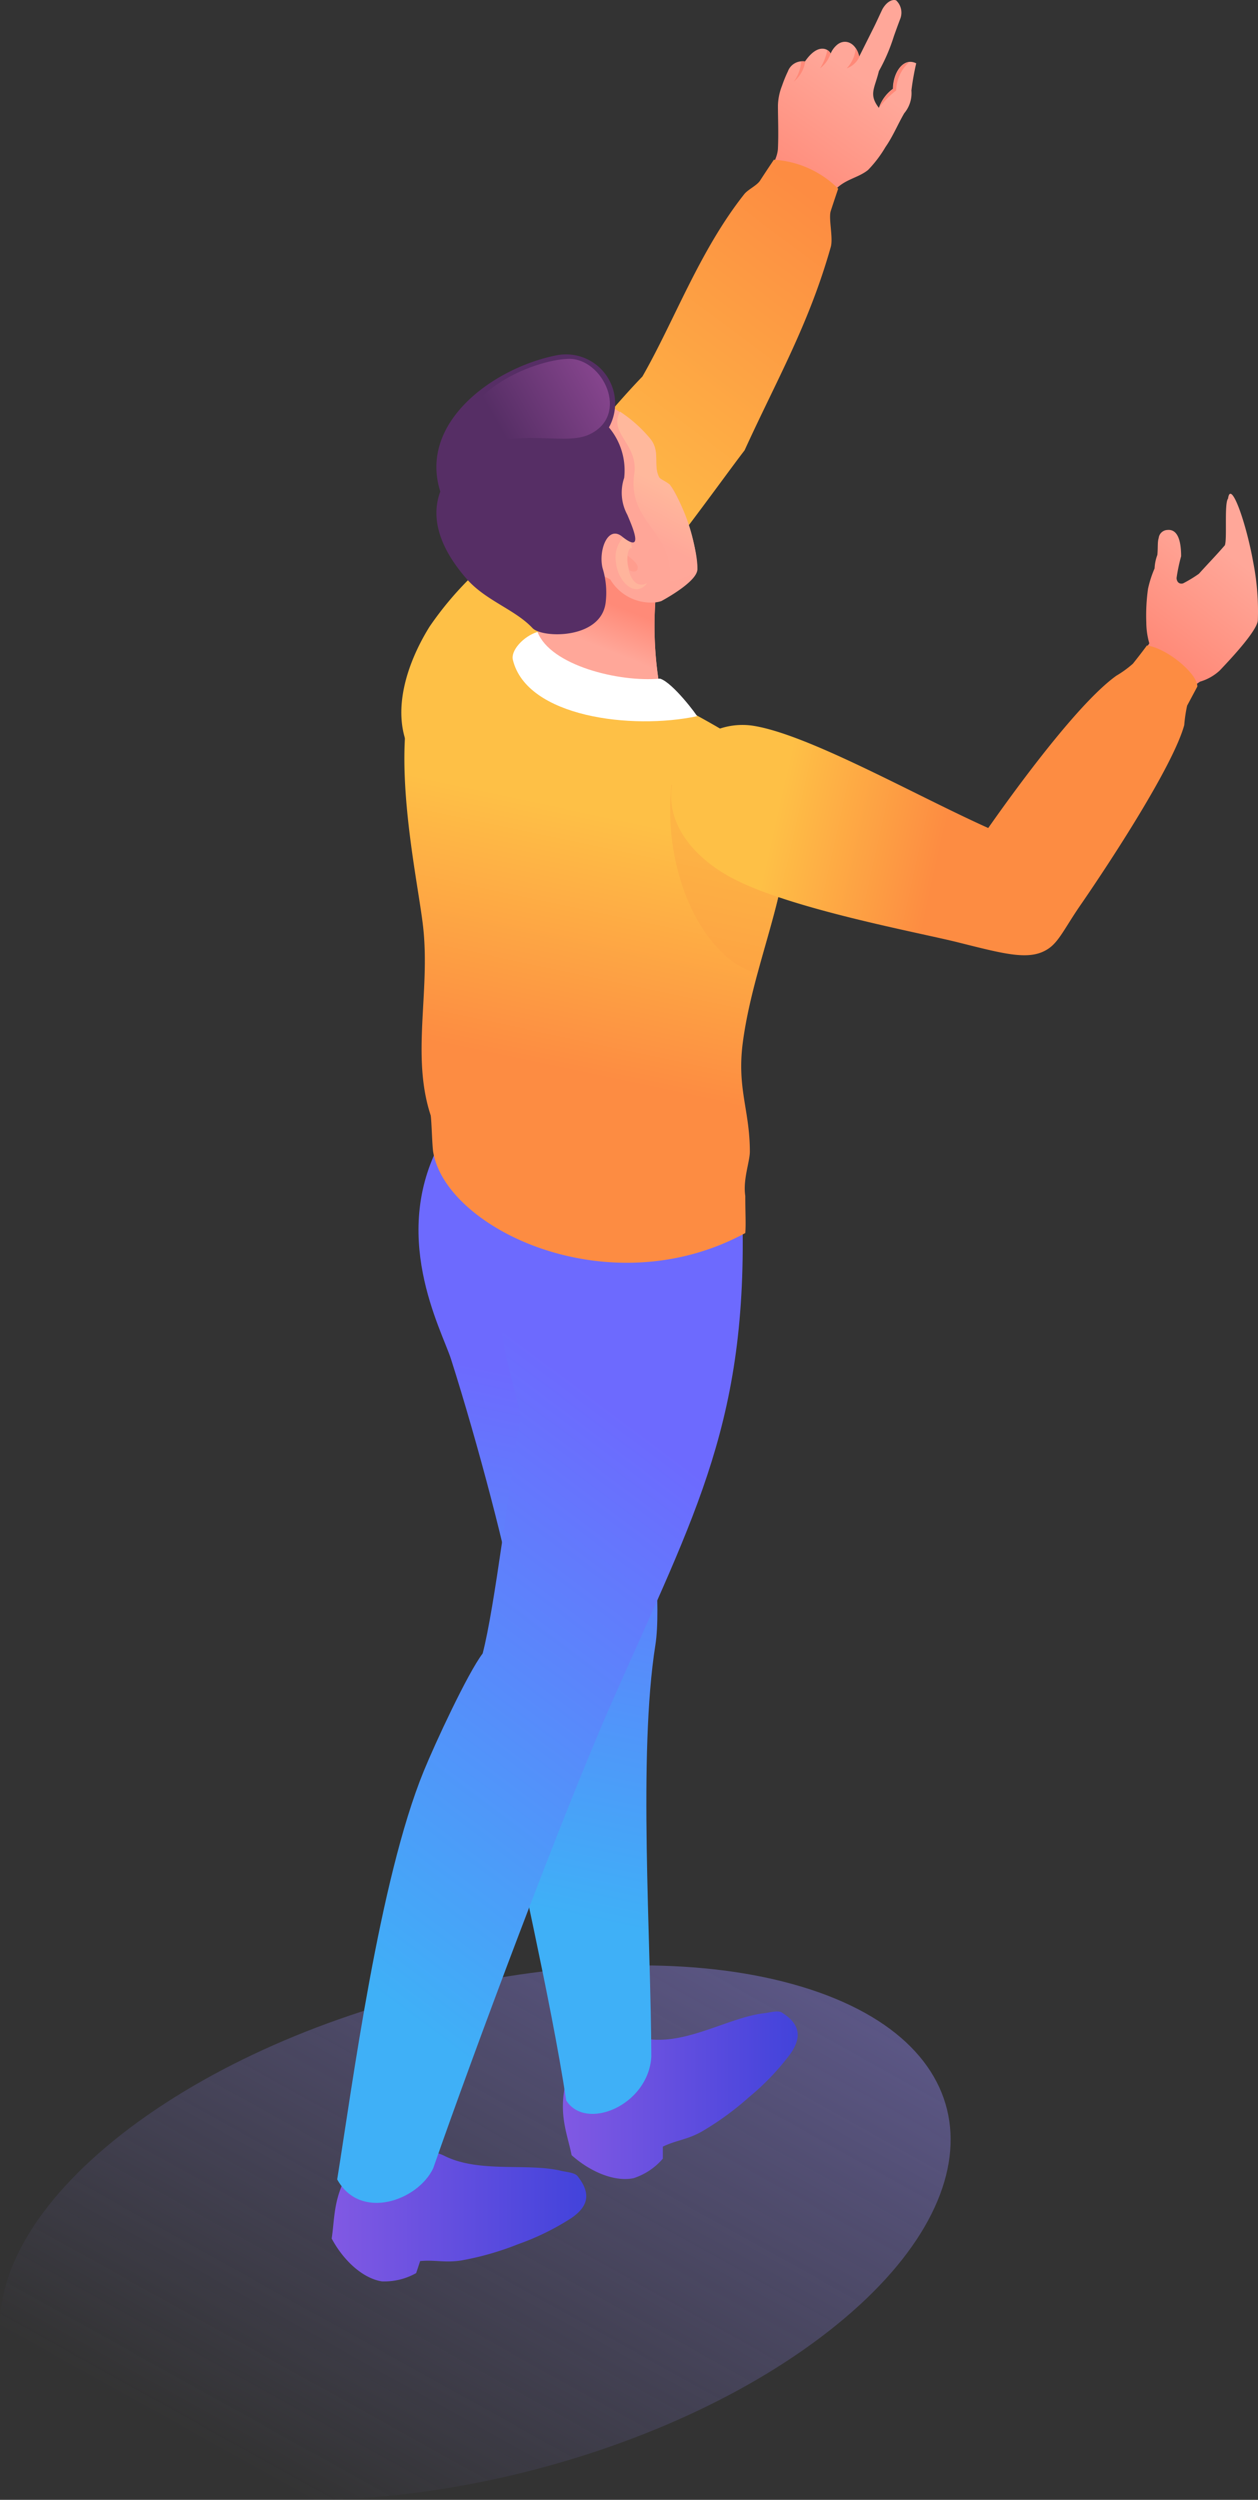
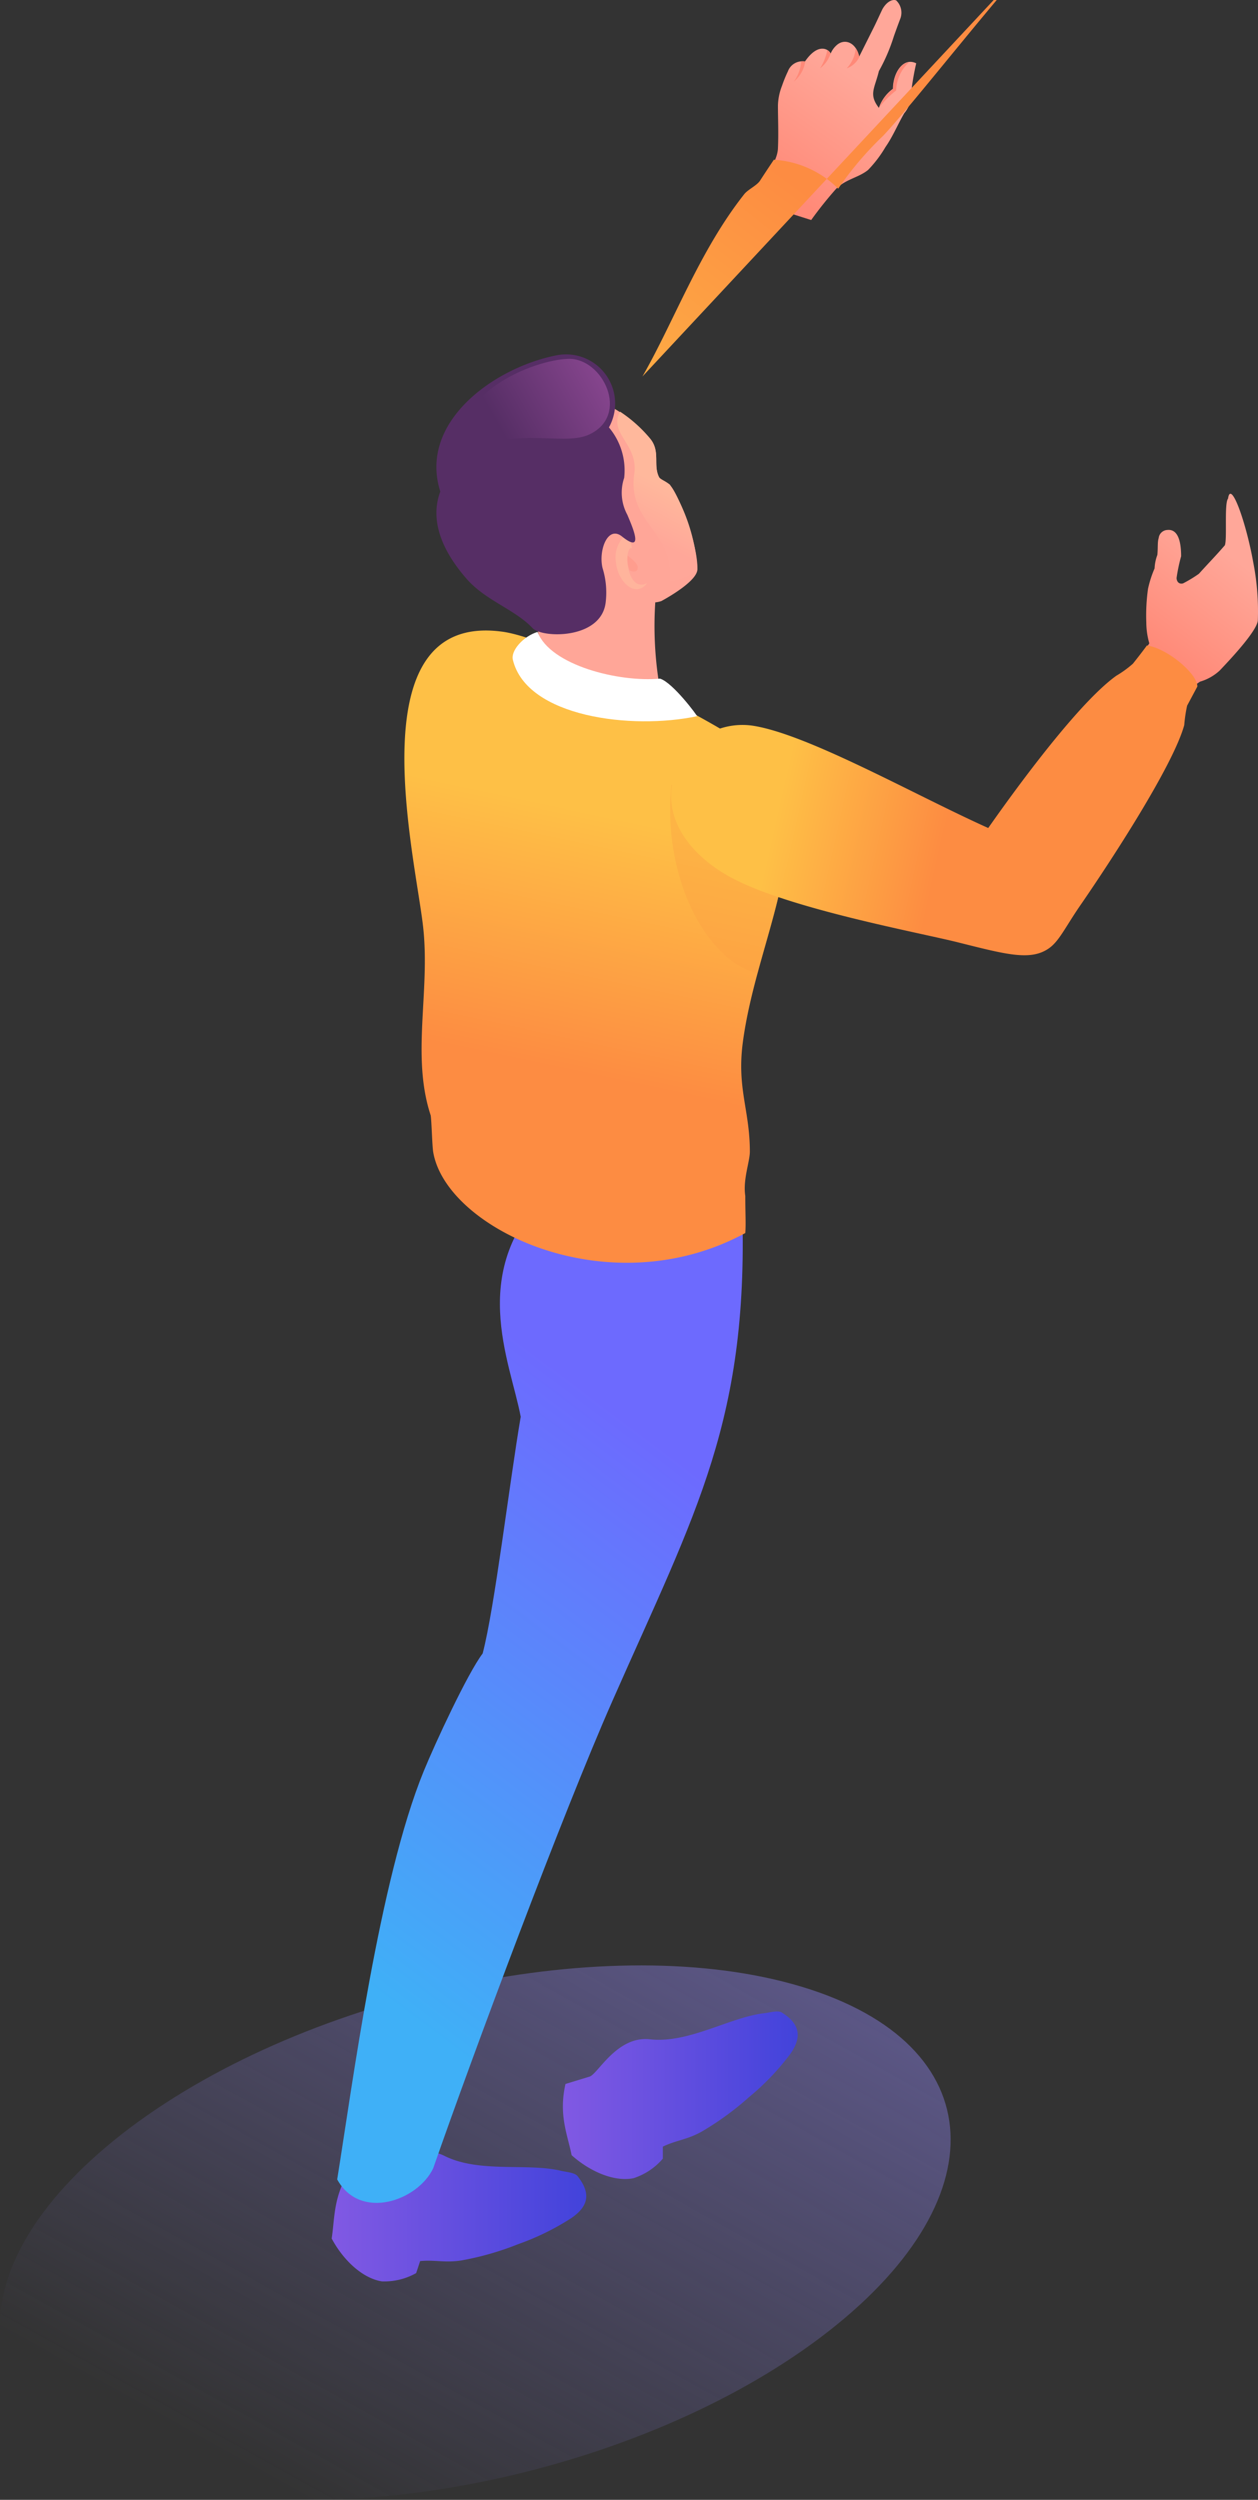
<svg xmlns="http://www.w3.org/2000/svg" xmlns:xlink="http://www.w3.org/1999/xlink" viewBox="0 0 104.807 208.175" version="1.1" id="svg1495" width="104.807" height="208.175">
  <rect x="0" y="0" width="104.807" height="208.175" fill="#333333" stroke="none" />
  <g id="g2538" transform="translate(-174.578,-198.377)">
    <path class="cls-42" d="m 185.4,375.58 c -15,11.31 -14.34,24.38 1.56,29.19 15.9,4.81 41,-0.45 56,-11.76 15,-11.31 14.33,-24.37 -1.57,-29.18 -15.9,-4.81 -40.95,0.45 -55.99,11.75 z" id="path760" style="isolation:isolate;fill:url(#linear-gradient-3)" />
    <path class="cls-328" d="m 248.1,199.13 c -0.27,0.56 -0.52,1.13 -0.8,1.68 l -1.14,2.28 c -0.24,-1.11 -1.13,-1.54 -1.82,-1 a 1.94,1.94 0 0 0 -0.56,0.75 c -0.11,-0.31 -1,-1 -2.14,0.66 a 1.28,1.28 0 0 0 -1.42,0.82 11.1,11.1 0 0 0 -0.49,1.2 4.85,4.85 0 0 0 -0.34,1.62 c 0,1.1 0.06,2.29 0,3.61 -0.06,1.32 -1.65,3.23 -2.53,4.27 l 5.3,1.68 a 32.34,32.34 0 0 1 2.06,-2.58 c 0.83,-0.84 1.88,-0.94 2.68,-1.59 a 10,10 0 0 0 1.45,-1.91 c 0.62,-0.89 1,-1.84 1.56,-2.81 a 2.59,2.59 0 0 0 0.6,-1.9 22,22 0 0 1 0.4,-2.26 c -1.09,-0.54 -1.94,0.81 -1.94,2.12 a 3.26,3.26 0 0 0 -1.17,1.59 c -0.87,-1.13 -0.35,-1.61 0,-3.06 a 15.2,15.2 0 0 0 1.25,-2.91 c 0.16,-0.45 0.33,-0.92 0.52,-1.42 a 1.41,1.41 0 0 0 -0.32,-1.55 c -0.18,-0.11 -0.71,-0.05 -1.15,0.71 z" id="path1408" style="isolation:isolate;fill:url(#linearGradient1645)" />
    <path class="cls-329" d="m 250.31,203.56 c -0.78,0.11 -1.32,1.18 -1.32,2.23 a 3.12,3.12 0 0 0 -1.14,1.51 7.55,7.55 0 0 1 1.39,-1.39 3.3,3.3 0 0 1 1.07,-2.35 z m -4.05,-0.66 -0.1,0.19 a 2,2 0 0 0 -0.29,-0.7 2.8,2.8 0 0 1 -0.75,1.68 1.87,1.87 0 0 0 1.14,-1.17 z m -2.48,-0.06 a 0.68,0.68 0 0 0 -0.28,-0.28 4.42,4.42 0 0 1 -0.6,1.51 2.63,2.63 0 0 0 0.88,-1.23 z m -2.11,0.65 v 0 a 1.93,1.93 0 0 0 -0.34,0 3.3,3.3 0 0 1 -0.62,1.69 2.75,2.75 0 0 0 0.96,-1.69 z" id="path1410" style="isolation:isolate" />
-     <path class="cls-330" d="m 228.1,229.73 c 2.66,-4.64 4.75,-10.46 8.48,-15.18 0.31,-0.39 1,-0.69 1.3,-1.1 q 0.59,-0.91 1.17,-1.77 a 8.29,8.29 0 0 1 5.36,2.41 c -0.21,0.62 -0.42,1.24 -0.62,1.86 -0.2,0.62 0.22,2.25 0,3 -1.83,6.45 -4.47,11 -7.18,16.93 -3.69,4.76 -23.85,33.91 -28,24.76 -1.36,-3 -0.23,-6.88 1.75,-10.07 a 27.64,27.64 0 0 1 3.75,-4.41 c 2.67,-2.83 9.94,-12.25 13.99,-16.43 z" id="path1412" style="isolation:isolate;fill:url(#linearGradient1647)" />
+     <path class="cls-330" d="m 228.1,229.73 c 2.66,-4.64 4.75,-10.46 8.48,-15.18 0.31,-0.39 1,-0.69 1.3,-1.1 q 0.59,-0.91 1.17,-1.77 a 8.29,8.29 0 0 1 5.36,2.41 a 27.64,27.64 0 0 1 3.75,-4.41 c 2.67,-2.83 9.94,-12.25 13.99,-16.43 z" id="path1412" style="isolation:isolate;fill:url(#linearGradient1647)" />
    <path class="cls-331" d="m 223.72,371.3 c 0.71,-0.28 2.28,-3.4 5,-3.1 3.22,0.37 6.69,-1.85 9.52,-2.17 0.51,-0.06 1.14,-0.26 1.47,-0.06 1.46,0.9 1.74,2 0.71,3.45 A 20.64,20.64 0 0 1 237,373 a 24.3,24.3 0 0 1 -4,2.91 c -1.22,0.67 -2.09,0.69 -3.2,1.23 v 1 a 5.39,5.39 0 0 1 -2.45,1.63 c -1.61,0.32 -3.63,-0.56 -5.15,-1.92 -0.33,-1.69 -1.1,-3.33 -0.51,-5.93 z" id="path1414" style="isolation:isolate;fill:url(#linear-gradient-176)" />
-     <path class="cls-332" d="m 226.06,300.36 c 0.62,6.91 4.08,29 3.12,35 -1.45,9.12 -0.36,24.62 -0.34,34.29 -0.24,4.06 -5.47,6.23 -7.09,3.64 -1.31,-8.64 -4.21,-20.74 -5,-25.55 -0.84,-5.37 -0.56,-11.9 0.8,-15.44 -0.56,-3.86 -3.19,-13.82 -5.39,-20.72 -0.79,-2.49 -5.29,-10.53 -0.64,-18.53 z" id="path1416" style="isolation:isolate;fill:url(#linear-gradient-177)" />
    <path class="cls-333" d="m 205.9,379.11 c 0.75,0 3.3,-2.41 5.71,-1.2 2.9,1.45 6.92,0.57 9.7,1.24 0.49,0.11 1.15,0.15 1.39,0.45 1.06,1.35 1,2.44 -0.51,3.48 a 21.11,21.11 0 0 1 -4.44,2.18 24.32,24.32 0 0 1 -4.75,1.36 c -1.37,0.21 -2.19,-0.07 -3.42,0.05 l -0.33,1 a 5.4,5.4 0 0 1 -2.86,0.69 c -1.62,-0.26 -3.22,-1.77 -4.18,-3.57 0.27,-1.71 0.11,-3.51 1.56,-5.74 z" id="path1418" style="isolation:isolate;fill:url(#linear-gradient-178)" />
    <path class="cls-334" d="m 225.61,340 c -4.19,9.49 -11.57,29.28 -14.94,38.94 -1.28,2.7 -6.08,4.41 -8,0.93 1.26,-7.82 3.5,-24.94 7.21,-34 0.95,-2.32 3.65,-8.14 4.91,-9.8 1,-3.82 2.22,-14.13 3.17,-19.71 -0.86,-4.61 -4.58,-12.33 2.57,-19 2.89,2.05 11.82,3.34 15.86,1.05 0.68,18.14 -3.8,25.75 -10.78,41.59 z" id="path1420" style="isolation:isolate;fill:url(#linear-gradient-179)" />
    <path class="cls-335" d="m 209.83,275.57 c 0.6,5.42 -1,10.75 0.63,15.69 0.08,0.51 0.12,2.52 0.21,3.06 1.09,6.41 14.65,12.89 26,6.74 0.06,-0.79 0,-1.62 0,-3.09 -0.21,-1.37 0.38,-2.85 0.38,-3.69 0,-3.48 -1.1,-5.26 -0.58,-9.14 1.06,-7.9 5.43,-15.48 3,-21.69 a 6.65,6.65 0 0 0 -2.46,-2.81 c -2.67,-2.14 -16.48,-9.18 -20.67,-9.67 -12.15,-1.58 -7.16,18.73 -6.51,24.6 z" id="path1422" style="isolation:isolate;fill:url(#linear-gradient-180)" />
    <path class="cls-336" d="m 237.69,279.42 c 1.57,-5.8 3.62,-11.28 1.79,-16 a 6.65,6.65 0 0 0 -2.46,-2.81 c -2.67,-2.14 -2.32,3.63 -6.5,3.13 -0.81,7.74 3,14.75 7.17,15.68 z" id="path1424" style="isolation:isolate" />
    <path class="cls-337" d="m 229.17,248.54 a 30.32,30.32 0 0 0 0.3,6.65 c -3.95,-0.12 -9.46,-1.16 -10.06,-4.11 0,-0.35 0.06,-0.71 0.07,-1.06 l -0.16,-0.13 c -1.42,-0.94 -3.76,-1.64 -5.27,-3.37 -2.42,-2.76 -3.7,-6.46 -1.81,-10.19 3.46,-6.82 11.82,-6.93 16.48,-1.42 0.91,1.07 0.25,2.19 0.76,3.22 0.1,0.21 0.48,0.3 0.91,0.65 0.59,0.5 2.33,4.76 2.29,7 0,0.89 -2.08,2.15 -3,2.65 a 2.21,2.21 0 0 1 -0.51,0.11 z" id="path1426" style="isolation:isolate" />
-     <path class="cls-338" d="m 229.17,248.54 a 30.32,30.32 0 0 0 0.3,6.65 c -3.95,-0.12 -9.46,-1.16 -10.06,-4.11 0,-0.35 0.06,-0.71 0.07,-1.06 l -0.16,-0.13 c -3,-2.81 1,-6 6.1,-3.26 a 3.94,3.94 0 0 0 3.75,1.91 z" id="path1428" style="isolation:isolate;fill:url(#linear-gradient-181)" />
    <path class="cls-339" d="m 232.68,245.76 c 0,0.39 -1.64,1 -2.32,1.07 0.46,-4.21 -3.54,-4.85 -2.94,-9 0.36,-2.47 -2.18,-3.36 -1.18,-5.17 a 11.45,11.45 0 0 1 2.48,2.21 c 0.91,1.07 0.25,2.19 0.76,3.22 0.1,0.21 0.48,0.3 0.91,0.65 a 15,15 0 0 1 2.29,7.02 z" id="path1430" style="isolation:isolate;fill:url(#linear-gradient-182)" />
    <path class="cls-340" d="m 227.22,244.05 c -0.08,-0.94 -0.46,-1.12 -0.77,-0.87 a 2.49,2.49 0 0 0 -0.55,2.06 c 0.15,1.56 1.6,3 2.6,1.69 -1.09,0.58 -1.61,-0.82 -1.65,-1.8 -0.04,-0.68 0.15,-1.24 0.37,-1.08 z" id="path1432" style="isolation:isolate" />
    <path class="cls-341" d="m 226.87,244.65 c 0.58,0.44 0.85,0.74 0.84,1 -0.01,0.26 -0.15,0.43 -0.66,0.25 a 2.32,2.32 0 0 1 -0.18,-1.25 z" id="path1434" style="isolation:isolate" />
    <path class="cls-64" d="m 219.36,251 c -1.17,0.36 -2.26,1.56 -2.05,2.34 1.17,4.76 9.91,5.83 15.34,4.68 0.06,0 -2,-2.79 -3.08,-3.13 -3.41,0.32 -9.15,-1.1 -10.21,-3.89 z" id="path1436" style="isolation:isolate" />
    <path class="cls-342" d="m 218.94,250.68 c -1.44,-1.54 -3.89,-2.28 -5.47,-4.08 -1.58,-1.8 -3.25,-4.5 -2.21,-7.29 -1.83,-5.75 4.42,-10.3 9.67,-11.34 a 4.09,4.09 0 0 1 4.38,6 5.56,5.56 0 0 1 1.27,4.2 3.85,3.85 0 0 0 0.26,3.07 c 0.42,1 1.45,3.31 -0.42,1.83 -1.21,-1 -2,1.16 -1.64,2.62 a 6.86,6.86 0 0 1 0.26,2.84 c -0.35,3.1 -5.29,3.01 -6.1,2.15 z" id="path1438" style="isolation:isolate" />
    <path class="cls-343" d="m 213,236.71 c -1.24,-5.56 6.07,-8.38 8.94,-8.45 2.87,-0.07 5.16,4.7 1.73,6.3 -2.34,1.1 -6.98,-1.04 -10.67,2.15 z" id="path1440" style="isolation:isolate;fill:url(#linear-gradient-183)" />
    <path class="cls-344" d="m 271,244.59 a 3.55,3.55 0 0 0 -0.23,1.12 9.14,9.14 0 0 0 -0.55,1.71 16,16 0 0 0 -0.14,2.81 6.28,6.28 0 0 0 0.25,1.72 15.93,15.93 0 0 1 -2.84,3.36 l 3.34,2.55 c 1.41,-0.94 2.51,-1.91 3.73,-2.72 a 4.11,4.11 0 0 0 1.63,-0.92 c 0.77,-0.81 3.05,-3.21 3.18,-4.15 a 21.05,21.05 0 0 0 -0.37,-4.8 c -0.6,-3.39 -1.89,-7 -2.11,-5.37 -0.33,0.37 -0.06,3.43 -0.27,3.89 -0.79,0.91 -1.17,1.28 -2.16,2.37 a 10.88,10.88 0 0 1 -1.32,0.8 c -0.34,0.09 -0.53,-0.15 -0.54,-0.45 a 14.41,14.41 0 0 1 0.38,-1.81 c 0,-1.45 -0.36,-2.27 -1.14,-2.19 a 0.76,0.76 0 0 0 -0.73,0.68 c -0.11,0.33 -0.05,0.81 -0.11,1.4 z" id="path1442" style="isolation:isolate;fill:url(#linear-gradient-184)" />
    <path class="cls-345" d="m 237.29,258.81 c 4.61,0.71 13.49,5.77 19.62,8.52 3.42,-4.87 7.91,-10.71 10.67,-12.68 a 9,9 0 0 0 1.38,-1 c 0.4,-0.5 0.79,-1 1.17,-1.52 1.73,0.24 4.24,2.4 4.2,3.42 l -0.85,1.59 a 11.92,11.92 0 0 0 -0.24,1.62 c -0.94,3.41 -6.11,11.3 -8.52,14.81 -1.4,2 -1.89,3.22 -2.83,3.83 -1.52,1 -3.55,0.44 -7.47,-0.54 -3.29,-0.83 -13.93,-2.77 -18.83,-5.35 -3.45,-1.82 -6.1,-5.1 -4.73,-8.88 a 5.94,5.94 0 0 1 6.43,-3.82 z" id="path1444" style="isolation:isolate;fill:url(#linear-gradient-185)" />
  </g>
  <defs id="defs680">
    <style id="style2">.cls-1,.cls-40,.cls-41,.cls-58,.cls-59{fill:none;}.cls-2{isolation:isolate;}.cls-10,.cls-11,.cls-12,.cls-13,.cls-14,.cls-15,.cls-16,.cls-17,.cls-18,.cls-19,.cls-20,.cls-21,.cls-22,.cls-23,.cls-24,.cls-25,.cls-26,.cls-27,.cls-28,.cls-29,.cls-3,.cls-30,.cls-31,.cls-32,.cls-33,.cls-34,.cls-35,.cls-36,.cls-37,.cls-38,.cls-39,.cls-4,.cls-5,.cls-6,.cls-7,.cls-8,.cls-9{fill:#cbccff;}.cls-10,.cls-11,.cls-12,.cls-13,.cls-14,.cls-15,.cls-16,.cls-17,.cls-18,.cls-19,.cls-20,.cls-21,.cls-22,.cls-23,.cls-24,.cls-25,.cls-26,.cls-27,.cls-28,.cls-29,.cls-290,.cls-291,.cls-293,.cls-295,.cls-3,.cls-30,.cls-31,.cls-313,.cls-314,.cls-32,.cls-33,.cls-336,.cls-34,.cls-35,.cls-36,.cls-37,.cls-38,.cls-39,.cls-4,.cls-5,.cls-6,.cls-63,.cls-7,.cls-70,.cls-73,.cls-77,.cls-8,.cls-84,.cls-89,.cls-9,.cls-94,.cls-98{mix-blend-mode:multiply;}.cls-3,.cls-99{opacity:0;}.cls-4{opacity:0.02;}.cls-5{opacity:0.04;}.cls-6{opacity:0.05;}.cls-7{opacity:0.07;}.cls-8{opacity:0.09;}.cls-9{opacity:0.11;}.cls-10{opacity:0.13;}.cls-11{opacity:0.14;}.cls-12{opacity:0.16;}.cls-13{opacity:0.18;}.cls-14{opacity:0.2;}.cls-15{opacity:0.22;}.cls-16{opacity:0.23;}.cls-17{opacity:0.25;}.cls-18{opacity:0.27;}.cls-19{opacity:0.29;}.cls-20{opacity:0.31;}.cls-21{opacity:0.33;}.cls-22{opacity:0.34;}.cls-23{opacity:0.36;}.cls-24{opacity:0.38;}.cls-25{opacity:0.4;}.cls-26{opacity:0.42;}.cls-27{opacity:0.43;}.cls-28{opacity:0.45;}.cls-29{opacity:0.47;}.cls-30{opacity:0.49;}.cls-31{opacity:0.51;}.cls-32{opacity:0.52;}.cls-33{opacity:0.54;}.cls-34{opacity:0.56;}.cls-35{opacity:0.58;}.cls-36{opacity:0.6;}.cls-37{opacity:0.61;}.cls-38{opacity:0.63;}.cls-39,.cls-68{opacity:0.65;}.cls-40,.cls-41{stroke-linecap:round;stroke-linejoin:round;stroke-width:2px;}.cls-40{stroke:url(#linear-gradient);}.cls-41{stroke:url(#linear-gradient-2);}.cls-42{fill:url(#linear-gradient-3);}.cls-43{fill:url(#linear-gradient-4);}.cls-44{fill:url(#linear-gradient-5);}.cls-45{fill:#c6c6c6;}.cls-46{fill:#f2f2f2;}.cls-47{fill:url(#linear-gradient-6);}.cls-48{fill:#171919;}.cls-49{fill:url(#linear-gradient-7);}.cls-50{fill:url(#linear-gradient-8);}.cls-51{clip-path:url(#clip-path);}.cls-52{fill:#8059e3;}.cls-53{fill:url(#linear-gradient-9);}.cls-54{fill:#212525;}.cls-55{fill:#1c1e1f;}.cls-56{fill:url(#linear-gradient-10);}.cls-57{fill:url(#linear-gradient-11);}.cls-58,.cls-59{stroke:#fff;stroke-miterlimit:10;}.cls-327,.cls-328,.cls-329,.cls-330,.cls-331,.cls-332,.cls-333,.cls-334,.cls-335,.cls-336,.cls-337,.cls-338,.cls-339,.cls-340,.cls-341,.cls-342,.cls-343,.cls-344,.cls-345,.cls-58,.cls-60,.cls-61,.cls-62,.cls-63,.cls-64,.cls-65,.cls-66,.cls-67,.cls-68,.cls-69,.cls-70,.cls-71,.cls-73,.cls-74,.cls-75,.cls-76,.cls-77,.cls-78,.cls-79,.cls-80,.cls-81,.cls-82,.cls-83,.cls-84,.cls-85,.cls-86,.cls-87,.cls-88,.cls-89,.cls-90,.cls-91,.cls-92,.cls-93,.cls-94,.cls-95,.cls-96,.cls-97{fill-rule:evenodd;}.cls-60,.cls-86,.cls-91,.cls-97{opacity:0.2;}.cls-60{fill:url(#linear-gradient-12);}.cls-61{fill:#ff89db;}.cls-62{fill:url(#linear-gradient-13);}.cls-63{fill:url(#linear-gradient-14);}.cls-321,.cls-64,.cls-88,.cls-92,.cls-93,.cls-97{fill:#fff;}.cls-65{fill:url(#linear-gradient-15);}.cls-66{mix-blend-mode:screen;opacity:0.51;fill:url(#linear-gradient-16);}.cls-67{fill:#dadcfb;}.cls-68{fill:#ffe98d;}.cls-69{fill:url(#linear-gradient-17);}.cls-70{fill:url(#linear-gradient-18);}.cls-71{fill:url(#linear-gradient-19);}.cls-72{fill:#fbebff;}.cls-73{fill:url(#linear-gradient-20);}.cls-74{fill:url(#linear-gradient-21);}.cls-75{fill:url(#linear-gradient-22);}.cls-76{fill:url(#linear-gradient-23);}.cls-77{fill:#f02082;}.cls-77,.cls-88{opacity:0.5;}.cls-78{fill:url(#linear-gradient-24);}.cls-79{fill:#f2f4ff;}.cls-80{fill:url(#linear-gradient-25);}.cls-81{fill:url(#linear-gradient-26);}.cls-82{fill:url(#linear-gradient-27);}.cls-83{fill:url(#linear-gradient-28);}.cls-84{fill:url(#linear-gradient-29);}.cls-85{fill:url(#linear-gradient-30);}.cls-86{fill:#6d6afd;}.cls-87{fill:url(#linear-gradient-31);}.cls-89{fill:url(#linear-gradient-32);}.cls-90{fill:url(#linear-gradient-33);}.cls-91{fill:#955cf1;}.cls-92{opacity:0.25;}.cls-93{opacity:0.8;}.cls-94{fill:url(#linear-gradient-34);}.cls-95{fill:url(#linear-gradient-35);}.cls-96{fill:url(#linear-gradient-36);}.cls-98{opacity:0.68;}.cls-100{fill:url(#linear-gradient-37);}.cls-101{opacity:0.01;}.cls-102{fill:url(#linear-gradient-38);}.cls-103{opacity:0.01;}.cls-104{fill:url(#linear-gradient-39);}.cls-105{opacity:0.02;}.cls-106{fill:url(#linear-gradient-40);}.cls-107{opacity:0.03;}.cls-108{fill:url(#linear-gradient-41);}.cls-109{opacity:0.03;}.cls-110{fill:url(#linear-gradient-42);}.cls-111{opacity:0.04;}.cls-112{fill:url(#linear-gradient-43);}.cls-113{opacity:0.05;}.cls-114{fill:url(#linear-gradient-44);}.cls-115{opacity:0.05;}.cls-116{fill:url(#linear-gradient-45);}.cls-117{opacity:0.06;}.cls-118{fill:url(#linear-gradient-46);}.cls-119{opacity:0.06;}.cls-120{fill:url(#linear-gradient-47);}.cls-121{opacity:0.07;}.cls-122{fill:url(#linear-gradient-48);}.cls-123{opacity:0.08;}.cls-124{fill:url(#linear-gradient-49);}.cls-125{opacity:0.08;}.cls-126{fill:url(#linear-gradient-50);}.cls-127{opacity:0.09;}.cls-128{fill:url(#linear-gradient-51);}.cls-129{opacity:0.1;}.cls-130{fill:url(#linear-gradient-52);}.cls-131{opacity:0.1;}.cls-132{fill:url(#linear-gradient-53);}.cls-133{opacity:0.11;}.cls-134{fill:url(#linear-gradient-54);}.cls-135{opacity:0.12;}.cls-136{fill:url(#linear-gradient-55);}.cls-137{opacity:0.12;}.cls-138{fill:url(#linear-gradient-56);}.cls-139{opacity:0.13;}.cls-140{fill:url(#linear-gradient-57);}.cls-141{opacity:0.14;}.cls-142{fill:url(#linear-gradient-58);}.cls-143{opacity:0.14;}.cls-144{fill:url(#linear-gradient-59);}.cls-145{opacity:0.15;}.cls-146{fill:url(#linear-gradient-60);}.cls-147{opacity:0.15;}.cls-148{fill:url(#linear-gradient-61);}.cls-149{opacity:0.16;}.cls-150{fill:url(#linear-gradient-62);}.cls-151{opacity:0.17;}.cls-152{fill:url(#linear-gradient-63);}.cls-153{opacity:0.17;}.cls-154{fill:url(#linear-gradient-64);}.cls-155{opacity:0.18;}.cls-156{fill:url(#linear-gradient-65);}.cls-157{opacity:0.19;}.cls-158{fill:url(#linear-gradient-66);}.cls-159{opacity:0.19;}.cls-160{fill:url(#linear-gradient-67);}.cls-161{opacity:0.2;}.cls-162{fill:url(#linear-gradient-68);}.cls-163{opacity:0.21;}.cls-164{fill:url(#linear-gradient-69);}.cls-165{opacity:0.21;}.cls-166{fill:url(#linear-gradient-70);}.cls-167{opacity:0.22;}.cls-168{fill:url(#linear-gradient-71);}.cls-169{opacity:0.23;}.cls-170{fill:url(#linear-gradient-72);}.cls-171{opacity:0.23;}.cls-172{fill:url(#linear-gradient-73);}.cls-173{opacity:0.24;}.cls-174{fill:url(#linear-gradient-74);}.cls-175{opacity:0.24;}.cls-176{fill:url(#linear-gradient-75);}.cls-177{opacity:0.25;}.cls-178{fill:url(#linear-gradient-76);}.cls-179{opacity:0.26;}.cls-180{fill:url(#linear-gradient-77);}.cls-181{opacity:0.26;}.cls-182{fill:url(#linear-gradient-78);}.cls-183{opacity:0.27;}.cls-184{fill:url(#linear-gradient-79);}.cls-185{opacity:0.28;}.cls-186{fill:url(#linear-gradient-80);}.cls-187{opacity:0.28;}.cls-188{fill:url(#linear-gradient-81);}.cls-189{opacity:0.29;}.cls-190{fill:url(#linear-gradient-82);}.cls-191{opacity:0.3;}.cls-192{fill:url(#linear-gradient-83);}.cls-193{opacity:0.3;}.cls-194{fill:url(#linear-gradient-84);}.cls-195{opacity:0.31;}.cls-196{fill:url(#linear-gradient-85);}.cls-197{opacity:0.32;}.cls-198{fill:url(#linear-gradient-86);}.cls-199{opacity:0.32;}.cls-200{fill:url(#linear-gradient-87);}.cls-201{opacity:0.33;}.cls-202{fill:url(#linear-gradient-88);}.cls-203{opacity:0.33;}.cls-204{fill:url(#linear-gradient-89);}.cls-205{opacity:0.34;}.cls-206{fill:url(#linear-gradient-90);}.cls-207{opacity:0.35;}.cls-208{fill:url(#linear-gradient-91);}.cls-209{opacity:0.35;}.cls-210{fill:url(#linear-gradient-92);}.cls-211{opacity:0.36;}.cls-212{fill:url(#linear-gradient-93);}.cls-213{opacity:0.37;}.cls-214{fill:url(#linear-gradient-94);}.cls-215{opacity:0.37;}.cls-216{fill:url(#linear-gradient-95);}.cls-217{opacity:0.38;}.cls-218{fill:url(#linear-gradient-96);}.cls-219{opacity:0.39;}.cls-220{fill:url(#linear-gradient-97);}.cls-221{opacity:0.39;}.cls-222{fill:url(#linear-gradient-98);}.cls-223{opacity:0.4;}.cls-224{fill:url(#linear-gradient-99);}.cls-225{opacity:0.41;}.cls-226{fill:url(#linear-gradient-100);}.cls-227{opacity:0.41;}.cls-228{fill:url(#linear-gradient-101);}.cls-229{opacity:0.42;}.cls-230{fill:url(#linear-gradient-102);}.cls-231{opacity:0.42;}.cls-232{fill:url(#linear-gradient-103);}.cls-233{opacity:0.43;}.cls-234{fill:url(#linear-gradient-104);}.cls-235{opacity:0.44;}.cls-236{fill:url(#linear-gradient-105);}.cls-237{opacity:0.44;}.cls-238{fill:url(#linear-gradient-106);}.cls-239{opacity:0.45;}.cls-240{fill:url(#linear-gradient-107);}.cls-241{opacity:0.46;}.cls-242{fill:url(#linear-gradient-108);}.cls-243{opacity:0.46;}.cls-244{fill:url(#linear-gradient-109);}.cls-245{opacity:0.47;}.cls-246{fill:url(#linear-gradient-110);}.cls-247{opacity:0.48;}.cls-248{fill:url(#linear-gradient-111);}.cls-249{opacity:0.48;}.cls-250{fill:url(#linear-gradient-112);}.cls-251{opacity:0.49;}.cls-252{fill:url(#linear-gradient-113);}.cls-253{opacity:0.5;}.cls-254{fill:url(#linear-gradient-114);}.cls-255{opacity:0.5;}.cls-256{fill:url(#linear-gradient-115);}.cls-257{opacity:0.51;}.cls-258{fill:url(#linear-gradient-116);}.cls-259{opacity:0.51;}.cls-260{fill:url(#linear-gradient-117);}.cls-261{opacity:0.52;}.cls-262{fill:url(#linear-gradient-118);}.cls-263{opacity:0.53;}.cls-264{fill:url(#linear-gradient-119);}.cls-265{opacity:0.53;}.cls-266{fill:url(#linear-gradient-120);}.cls-267{opacity:0.54;}.cls-268{fill:url(#linear-gradient-121);}.cls-269{opacity:0.55;}.cls-270{fill:url(#linear-gradient-122);}.cls-271{opacity:0.55;}.cls-272{fill:url(#linear-gradient-123);}.cls-273{opacity:0.56;}.cls-274{fill:#bab9ea;}.cls-275{fill:url(#linear-gradient-124);}.cls-276{fill:url(#linear-gradient-125);}.cls-277{fill:url(#linear-gradient-126);}.cls-278{fill:url(#linear-gradient-127);}.cls-279{fill:url(#linear-gradient-128);}.cls-280{fill:url(#linear-gradient-129);}.cls-281{fill:url(#linear-gradient-130);}.cls-282{fill:url(#linear-gradient-131);}.cls-283{fill:url(#linear-gradient-132);}.cls-284{fill:url(#linear-gradient-133);}.cls-285{fill:url(#linear-gradient-134);}.cls-286{fill:url(#linear-gradient-135);}.cls-287{fill:url(#linear-gradient-136);}.cls-288{fill:url(#linear-gradient-137);}.cls-289{fill:url(#linear-gradient-138);}.cls-290,.cls-314{opacity:0.58;}.cls-290{fill:url(#linear-gradient-139);}.cls-291{fill:url(#linear-gradient-140);}.cls-292{fill:url(#linear-gradient-141);}.cls-293{fill:url(#linear-gradient-142);}.cls-294{fill:url(#linear-gradient-143);}.cls-295{fill:url(#linear-gradient-144);}.cls-296{fill:url(#linear-gradient-145);}.cls-297,.cls-315,.cls-316,.cls-317{mix-blend-mode:color-dodge;}.cls-298{fill:url(#linear-gradient-146);}.cls-299{fill:url(#linear-gradient-147);}.cls-300{fill:url(#linear-gradient-148);}.cls-301{fill:url(#linear-gradient-149);}.cls-302{fill:url(#linear-gradient-150);}.cls-303{fill:url(#linear-gradient-151);}.cls-304{fill:url(#linear-gradient-152);}.cls-305{fill:url(#linear-gradient-153);}.cls-306{fill:url(#linear-gradient-154);}.cls-307{fill:url(#linear-gradient-155);}.cls-308{fill:url(#linear-gradient-156);}.cls-309{fill:url(#linear-gradient-157);}.cls-310{fill:url(#linear-gradient-158);}.cls-311{fill:url(#linear-gradient-159);}.cls-312{fill:url(#linear-gradient-160);}.cls-313{opacity:0.42;fill:url(#linear-gradient-161);}.cls-314{fill:url(#linear-gradient-162);}.cls-315{fill:url(#linear-gradient-163);}.cls-316{fill:url(#linear-gradient-164);}.cls-317{fill:url(#linear-gradient-165);}.cls-318{fill:url(#linear-gradient-166);}.cls-319{fill:url(#linear-gradient-167);}.cls-320{fill:url(#linear-gradient-168);}.cls-322{fill:url(#linear-gradient-169);}.cls-323{fill:url(#linear-gradient-170);}.cls-324{fill:url(#linear-gradient-171);}.cls-325{fill:url(#linear-gradient-172);}.cls-326{fill:url(#linear-gradient-173);}.cls-327{fill:#4ac1ed;}.cls-328{fill:url(#linear-gradient-174);}.cls-329{fill:#ff8978;}.cls-330{fill:url(#linear-gradient-175);}.cls-331{fill:url(#linear-gradient-176);}.cls-332{fill:url(#linear-gradient-177);}.cls-333{fill:url(#linear-gradient-178);}.cls-334{fill:url(#linear-gradient-179);}.cls-335{fill:url(#linear-gradient-180);}.cls-336{fill:#fd9d43;opacity:0.35;}.cls-337{fill:#ffa698;}.cls-338{fill:url(#linear-gradient-181);}.cls-339{fill:url(#linear-gradient-182);}.cls-340{fill:#ffb49c;}.cls-341{fill:#ff9d8e;}.cls-342{fill:#562e65;}.cls-343{fill:url(#linear-gradient-183);}.cls-344{fill:url(#linear-gradient-184);}.cls-345{fill:url(#linear-gradient-185);}.cls-346{fill:#2968b7;}.cls-347{fill:#6ad8f3;}.cls-348{fill:url(#linear-gradient-186);}.cls-349{fill:url(#linear-gradient-187);}.cls-350{fill:url(#linear-gradient-188);}.cls-351{fill:url(#linear-gradient-189);}.cls-352{fill:url(#linear-gradient-190);}.cls-353{fill:url(#linear-gradient-191);}.cls-354{fill:url(#linear-gradient-192);}.cls-355{fill:url(#linear-gradient-193);}</style>
    <linearGradient id="linear-gradient-3" x1="282.88" y1="407.4" x2="219.67" y2="293.82" gradientTransform="matrix(-1,0,0,1,484.22,0)" gradientUnits="userSpaceOnUse">
      <stop offset="0" stop-color="#8d82eb" stop-opacity="0" id="stop10" />
      <stop offset="1" stop-color="#8c82ea" id="stop12" />
    </linearGradient>
    <linearGradient id="linear-gradient-5" x1="229.05" y1="204.33" x2="440.53" y2="204.33" gradientUnits="userSpaceOnUse">
      <stop offset="0" stop-color="#8159e3" id="stop20" />
      <stop offset="1" stop-color="#4243db" id="stop22" />
    </linearGradient>
    <linearGradient id="linear-gradient-30" x1="357.58" y1="264.66" x2="366.31" y2="256.04" gradientUnits="userSpaceOnUse">
      <stop offset="0" stop-color="#6d6afe" id="stop98" />
      <stop offset="1" stop-color="#3fb0f7" id="stop100" />
    </linearGradient>
    <linearGradient id="linear-gradient-174" x1="239.7" y1="214.04" x2="246.16" y2="204.82" gradientUnits="userSpaceOnUse">
      <stop offset="0" stop-color="#ff8a78" id="stop632" />
      <stop offset="1" stop-color="#ffa799" id="stop634" />
    </linearGradient>
    <linearGradient id="linear-gradient-175" x1="222.35" y1="244.19" x2="243.67" y2="215.8" gradientUnits="userSpaceOnUse">
      <stop offset="0.03" stop-color="#fec046" id="stop637" />
      <stop offset="1" stop-color="#fd8c42" id="stop639" />
    </linearGradient>
    <linearGradient id="linear-gradient-176" x1="221.48" y1="372.88" x2="240.99" y2="372.88" xlink:href="#linear-gradient-5" />
    <linearGradient id="linear-gradient-177" x1="223.59" y1="314.09" x2="214.44" y2="356.28" xlink:href="#linear-gradient-30" />
    <linearGradient id="linear-gradient-178" x1="202.21" y1="382.97" x2="223.41" y2="382.97" xlink:href="#linear-gradient-5" />
    <linearGradient id="linear-gradient-179" x1="229.87" y1="318.91" x2="199.46" y2="359.5" xlink:href="#linear-gradient-30" />
    <linearGradient id="linear-gradient-180" x1="225.48" y1="265.67" x2="220.88" y2="287.34" xlink:href="#linear-gradient-175" />
    <linearGradient id="linear-gradient-181" x1="225.04" y1="248.47" x2="223.66" y2="251.93" xlink:href="#linear-gradient-174" />
    <linearGradient id="linear-gradient-182" x1="229.71" y1="238.76" x2="227.68" y2="242.67" gradientUnits="userSpaceOnUse">
      <stop offset="0" stop-color="#ffb89c" id="stop648" />
      <stop offset="1" stop-color="#ffa799" id="stop650" />
    </linearGradient>
    <linearGradient id="linear-gradient-183" x1="225.4" y1="229.27" x2="216.42" y2="234.41" gradientUnits="userSpaceOnUse">
      <stop offset="0" stop-color="#8a4791" id="stop653" />
      <stop offset="1" stop-color="#562e65" id="stop655" />
    </linearGradient>
    <linearGradient id="linear-gradient-184" x1="270.92" y1="252.45" x2="276.94" y2="244.5" xlink:href="#linear-gradient-174" />
    <linearGradient id="linear-gradient-185" x1="240.3" y1="259.61" x2="254.37" y2="262.76" xlink:href="#linear-gradient-175" />
    <linearGradient xlink:href="#linear-gradient-174" id="linearGradient1645" gradientUnits="userSpaceOnUse" x1="239.7" y1="214.04" x2="246.16" y2="204.82" />
    <linearGradient xlink:href="#linear-gradient-175" id="linearGradient1647" gradientUnits="userSpaceOnUse" x1="222.35" y1="244.19" x2="243.67" y2="215.8" />
  </defs>
</svg>